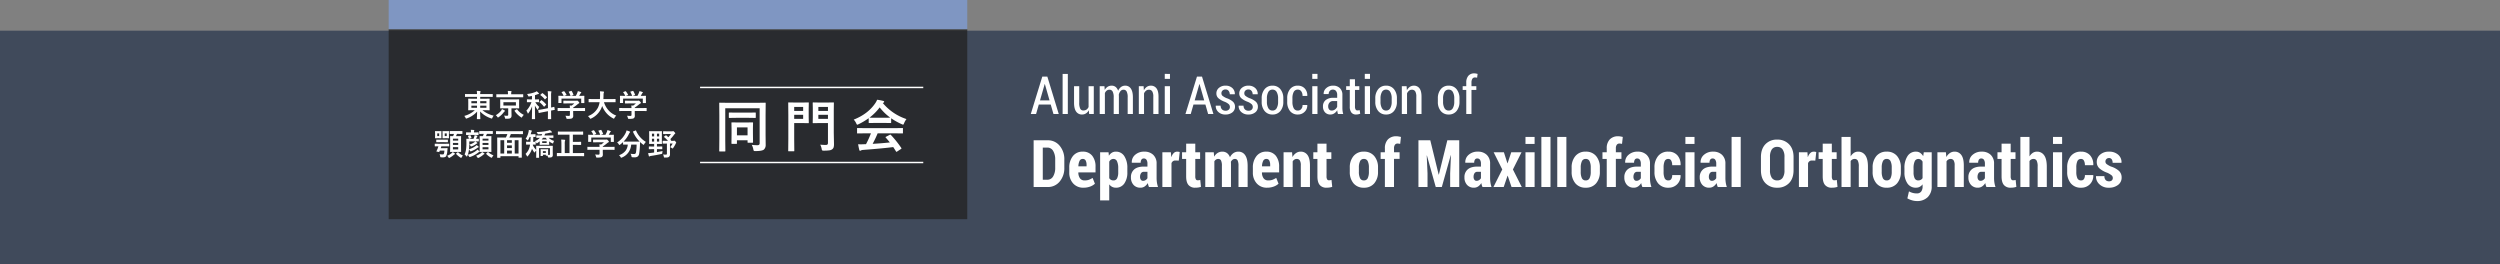
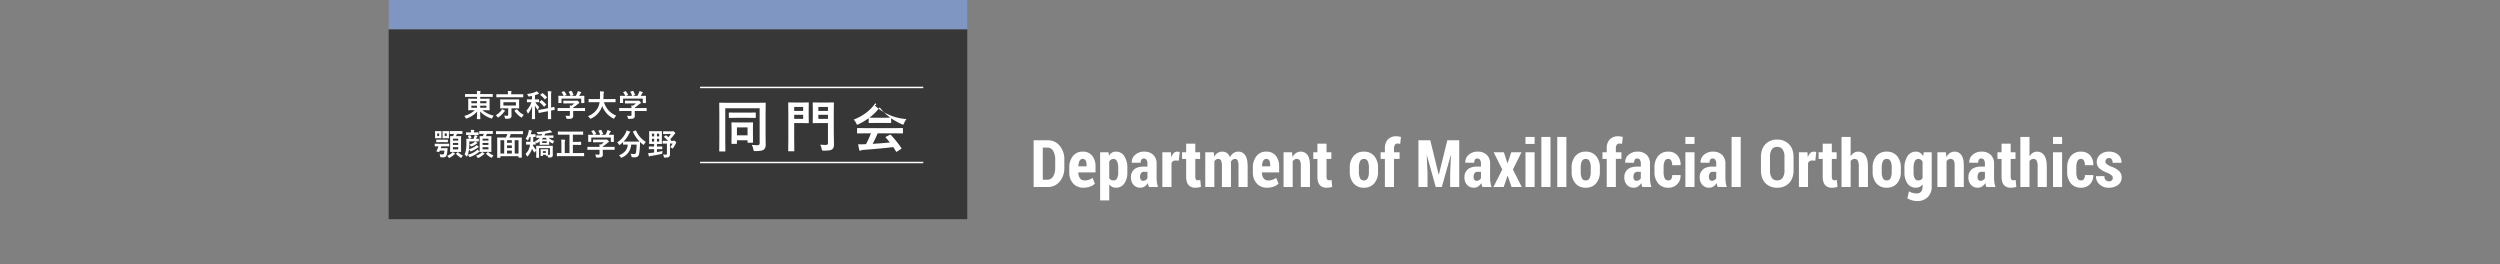
<svg xmlns="http://www.w3.org/2000/svg" width="1711" height="181" viewBox="0 0 1711 181">
  <rect x="0" y="0" width="1711" height="181" fill="#808080" stroke="none" />
  <g id="グループ_6049" data-name="グループ 6049" transform="translate(-209 -589)">
-     <rect id="長方形_7014" data-name="長方形 7014" width="1711" height="160" transform="translate(209 610)" fill="#2e3b51" opacity="0.77" style="mix-blend-mode: multiply;isolation: isolate" />
    <g id="グループ_6042" data-name="グループ 6042" transform="translate(20876 17275)">
      <g id="グループ_6025" data-name="グループ 6025" transform="translate(-20797 -17290)">
-         <path id="パス_15105" data-name="パス 15105" d="M14.115-6.469H5.959L4.1,0H.475L8.35-25.594h3.445L19.6,0H15.979ZM6.785-9.3h6.521l-3.2-11.18H10ZM25.822,0H22.254V-27.422h3.568ZM40.184-2.549A5.711,5.711,0,0,1,38.25-.387a4.9,4.9,0,0,1-2.707.756,4.69,4.69,0,0,1-4.025-1.986Q30.076-3.6,30.076-7.787V-19.02h3.551V-7.752a8.94,8.94,0,0,0,.694,4.14A2.251,2.251,0,0,0,36.4-2.391a3.781,3.781,0,0,0,2.206-.615,4.234,4.234,0,0,0,1.415-1.758V-19.02h3.568V0H40.412ZM50.889-19.02l.193,2.584a5.863,5.863,0,0,1,1.969-2.171,5.073,5.073,0,0,1,2.795-.765,4.266,4.266,0,0,1,2.689.87,5.313,5.313,0,0,1,1.705,2.646,6.463,6.463,0,0,1,1.969-2.584,4.7,4.7,0,0,1,2.918-.932,4.423,4.423,0,0,1,3.823,2q1.4,2,1.4,6.073V0H66.779V-11.32a8.374,8.374,0,0,0-.721-4.1,2.34,2.34,0,0,0-2.127-1.178,2.6,2.6,0,0,0-2.03.923,5.619,5.619,0,0,0-1.187,2.452q-.018-.141.018.448t.035.853V0H57.217V-11.32a8.234,8.234,0,0,0-.738-4.052,2.362,2.362,0,0,0-2.145-1.222,3,3,0,0,0-1.916.624,4.045,4.045,0,0,0-1.23,1.731V0H47.637V-19.02Zm26.789,0,.193,2.813a6.382,6.382,0,0,1,2-2.329,4.722,4.722,0,0,1,2.742-.835A4.583,4.583,0,0,1,86.5-17.525q1.389,1.846,1.389,5.73V0H84.322V-11.76a6.856,6.856,0,0,0-.756-3.744,2.594,2.594,0,0,0-2.285-1.09,3,3,0,0,0-1.934.677,4.9,4.9,0,0,0-1.371,1.837V0H74.408V-19.02ZM95.73,0H92.162V-19.02H95.73Zm0-24.012H92.162v-3.41H95.73Zm24.24,17.543h-8.156L109.951,0H106.33l7.875-25.594h3.445L125.455,0h-3.621Zm-7.33-2.83h6.521l-3.2-11.18h-.105Zm24.1,4.535a2.61,2.61,0,0,0-.729-1.872,9.274,9.274,0,0,0-2.751-1.679,14.124,14.124,0,0,1-4.351-2.435,4.326,4.326,0,0,1-1.415-3.349,4.816,4.816,0,0,1,1.731-3.735,6.587,6.587,0,0,1,4.544-1.538,6.49,6.49,0,0,1,4.676,1.661,5.267,5.267,0,0,1,1.67,4.14l-.035.105h-3.428a3.662,3.662,0,0,0-.765-2.329,2.541,2.541,0,0,0-2.118-.976,2.8,2.8,0,0,0-2.083.756,2.444,2.444,0,0,0-.747,1.775,2.31,2.31,0,0,0,.642,1.723,11.538,11.538,0,0,0,2.769,1.652,12.835,12.835,0,0,1,4.438,2.435,4.575,4.575,0,0,1,1.45,3.489,4.732,4.732,0,0,1-1.793,3.832A7.173,7.173,0,0,1,133.734.369a6.755,6.755,0,0,1-4.957-1.784,5.381,5.381,0,0,1-1.723-4.175l.035-.105h3.322a3.529,3.529,0,0,0,1.02,2.663,3.483,3.483,0,0,0,2.355.817,3.107,3.107,0,0,0,2.171-.712A2.37,2.37,0,0,0,136.74-4.764Zm15.662,0a2.61,2.61,0,0,0-.729-1.872,9.274,9.274,0,0,0-2.751-1.679,14.124,14.124,0,0,1-4.351-2.435,4.326,4.326,0,0,1-1.415-3.349,4.816,4.816,0,0,1,1.731-3.735,6.587,6.587,0,0,1,4.544-1.538,6.49,6.49,0,0,1,4.676,1.661,5.267,5.267,0,0,1,1.67,4.14l-.035.105h-3.428a3.662,3.662,0,0,0-.765-2.329,2.541,2.541,0,0,0-2.118-.976,2.8,2.8,0,0,0-2.083.756,2.444,2.444,0,0,0-.747,1.775,2.31,2.31,0,0,0,.642,1.723,11.538,11.538,0,0,0,2.769,1.652,12.835,12.835,0,0,1,4.438,2.435,4.575,4.575,0,0,1,1.45,3.489,4.732,4.732,0,0,1-1.793,3.832A7.173,7.173,0,0,1,149.4.369a6.755,6.755,0,0,1-4.957-1.784,5.381,5.381,0,0,1-1.723-4.175l.035-.105h3.322a3.529,3.529,0,0,0,1.02,2.663,3.483,3.483,0,0,0,2.355.817,3.107,3.107,0,0,0,2.171-.712A2.37,2.37,0,0,0,152.4-4.764Zm6.1-5.941a9.574,9.574,0,0,1,1.978-6.223,6.6,6.6,0,0,1,5.423-2.443,6.614,6.614,0,0,1,5.414,2.435,9.538,9.538,0,0,1,1.986,6.231v2.426a9.522,9.522,0,0,1-1.978,6.231A6.609,6.609,0,0,1,165.92.369a6.648,6.648,0,0,1-5.44-2.417A9.522,9.522,0,0,1,158.5-8.279Zm3.568,2.411a8.608,8.608,0,0,0,.949,4.282,3.118,3.118,0,0,0,2.9,1.674,3.1,3.1,0,0,0,2.856-1.674,8.543,8.543,0,0,0,.958-4.282v-2.432a8.514,8.514,0,0,0-.958-4.256,3.106,3.106,0,0,0-2.874-1.683,3.1,3.1,0,0,0-2.883,1.674,8.568,8.568,0,0,0-.949,4.264ZM183.3-2.338a2.894,2.894,0,0,0,2.25-1.028,3.989,3.989,0,0,0,.914-2.751h3.2l.035.105a5.863,5.863,0,0,1-1.819,4.535A6.312,6.312,0,0,1,183.3.369a6.505,6.505,0,0,1-5.44-2.408,9.638,9.638,0,0,1-1.89-6.135v-2.619a9.712,9.712,0,0,1,1.89-6.152,6.466,6.466,0,0,1,5.423-2.426,6.123,6.123,0,0,1,4.685,1.925,6.817,6.817,0,0,1,1.749,4.983l-.053.105h-3.2a5.162,5.162,0,0,0-.87-3.11,2.722,2.722,0,0,0-2.312-1.2,2.99,2.99,0,0,0-2.892,1.656,9.127,9.127,0,0,0-.853,4.194v2.626a9.1,9.1,0,0,0,.853,4.211A3.011,3.011,0,0,0,183.3-2.338ZM196.682,0h-3.568V-19.02h3.568Zm0-24.012h-3.568v-3.41h3.568ZM210.691,0q-.193-.65-.316-1.274a9.1,9.1,0,0,1-.158-1.257A6.787,6.787,0,0,1,208.23-.439a4.633,4.633,0,0,1-2.654.809,4.8,4.8,0,0,1-3.771-1.521,5.871,5.871,0,0,1-1.362-4.069A5.287,5.287,0,0,1,202.3-9.5a7.882,7.882,0,0,1,5.212-1.556h2.654V-13a4.222,4.222,0,0,0-.773-2.7,2.648,2.648,0,0,0-2.2-.97,2.639,2.639,0,0,0-2.065.873,3.152,3.152,0,0,0-.782,2.184l-3.393-.018-.053-.106a4.944,4.944,0,0,1,1.758-3.922,6.711,6.711,0,0,1,4.764-1.719,6.351,6.351,0,0,1,4.562,1.661,6.222,6.222,0,0,1,1.749,4.737v8.824a16.79,16.79,0,0,0,.132,2.136A12.3,12.3,0,0,0,214.295,0Zm-4.307-2.338a3.8,3.8,0,0,0,2.276-.742,4.377,4.377,0,0,0,1.5-1.856V-8.842h-2.707a3.171,3.171,0,0,0-2.54,1.052,3.805,3.805,0,0,0-.905,2.571,3.314,3.314,0,0,0,.615,2.086A2.091,2.091,0,0,0,206.385-2.338Zm15.961-21.41v4.729h2.971v2.549h-2.971V-5.15a3.774,3.774,0,0,0,.439,2.1,1.341,1.341,0,0,0,1.143.624,5.415,5.415,0,0,0,.782-.053q.36-.053.853-.158l.369,2.461a7.286,7.286,0,0,1-1.345.4,7.824,7.824,0,0,1-1.538.149,3.874,3.874,0,0,1-3.138-1.327,6.452,6.452,0,0,1-1.116-4.192v-11.32h-2.479V-19.02h2.479v-4.729ZM232.629,0h-3.568V-19.02h3.568Zm0-24.012h-3.568v-3.41h3.568Zm3.621,13.307a9.574,9.574,0,0,1,1.978-6.223,6.6,6.6,0,0,1,5.423-2.443,6.614,6.614,0,0,1,5.414,2.435,9.538,9.538,0,0,1,1.986,6.231v2.426a9.522,9.522,0,0,1-1.978,6.231A6.609,6.609,0,0,1,243.668.369a6.648,6.648,0,0,1-5.44-2.417,9.522,9.522,0,0,1-1.978-6.231Zm3.568,2.411a8.608,8.608,0,0,0,.949,4.282,3.118,3.118,0,0,0,2.9,1.674,3.1,3.1,0,0,0,2.856-1.674,8.543,8.543,0,0,0,.958-4.282v-2.432a8.514,8.514,0,0,0-.958-4.256,3.106,3.106,0,0,0-2.874-1.683,3.1,3.1,0,0,0-2.883,1.674,8.568,8.568,0,0,0-.949,4.264ZM257.678-19.02l.193,2.813a6.382,6.382,0,0,1,2-2.329,4.722,4.722,0,0,1,2.742-.835,4.583,4.583,0,0,1,3.885,1.846q1.389,1.846,1.389,5.73V0h-3.568V-11.76a6.856,6.856,0,0,0-.756-3.744,2.594,2.594,0,0,0-2.285-1.09,3,3,0,0,0-1.934.677,4.9,4.9,0,0,0-1.371,1.837V0h-3.568V-19.02Zm21.393,8.314a9.574,9.574,0,0,1,1.978-6.223,6.6,6.6,0,0,1,5.423-2.443,6.614,6.614,0,0,1,5.414,2.435,9.538,9.538,0,0,1,1.986,6.231v2.426a9.522,9.522,0,0,1-1.978,6.231A6.609,6.609,0,0,1,286.488.369a6.648,6.648,0,0,1-5.44-2.417,9.522,9.522,0,0,1-1.978-6.231Zm3.568,2.411a8.608,8.608,0,0,0,.949,4.282,3.118,3.118,0,0,0,2.9,1.674,3.1,3.1,0,0,0,2.856-1.674,8.543,8.543,0,0,0,.958-4.282v-2.432a8.514,8.514,0,0,0-.958-4.256,3.106,3.106,0,0,0-2.874-1.683,3.1,3.1,0,0,0-2.883,1.674,8.568,8.568,0,0,0-.949,4.264ZM298.512,0V-16.471h-2.461V-19.02h2.461v-2.443a6.863,6.863,0,0,1,1.45-4.676,5.128,5.128,0,0,1,4.069-1.652,5.889,5.889,0,0,1,1.046.1q.536.1,1.2.272L305.93-24.8a4.763,4.763,0,0,0-.668-.141,5.6,5.6,0,0,0-.791-.053,2,2,0,0,0-1.784.914,4.731,4.731,0,0,0-.606,2.619v2.443H305.4v2.549H302.08V0Z" transform="translate(835 682)" fill="#fff" />
        <path id="パス_15106" data-name="パス 15106" d="M2.417,0V-31.992h9.668a10.265,10.265,0,0,1,8.13,3.724,14.173,14.173,0,0,1,3.208,9.591v5.383a14.131,14.131,0,0,1-3.208,9.58A10.278,10.278,0,0,1,12.085,0ZM8.679-27V-4.988h3.054a4.49,4.49,0,0,0,4.032-2.276A11.313,11.313,0,0,0,17.183-13.3v-5.433a11.207,11.207,0,0,0-1.417-6A4.5,4.5,0,0,0,11.733-27ZM36.563.461a9.078,9.078,0,0,1-7.119-2.944A10.716,10.716,0,0,1,26.807-9.91v-3.34a12.271,12.271,0,0,1,2.45-7.888,8.186,8.186,0,0,1,6.779-3.076,7.878,7.878,0,0,1,6.46,2.791,11.651,11.651,0,0,1,2.285,7.6V-10H33.025v.088a6.571,6.571,0,0,0,1.066,3.867A3.672,3.672,0,0,0,37.31-4.526a8.592,8.592,0,0,0,2.856-.4A15.026,15.026,0,0,0,42.781-6.24l1.582,3.977A9.425,9.425,0,0,1,41.078-.308,12.786,12.786,0,0,1,36.563.461Zm-.527-19.687a2.318,2.318,0,0,0-2.2,1.368,8.876,8.876,0,0,0-.791,3.685h5.6v-.883a6.339,6.339,0,0,0-.615-3.079A2.12,2.12,0,0,0,36.035-19.226Zm30.52,9.163A12.856,12.856,0,0,1,64.49-2.428,6.7,6.7,0,0,1,58.711.461a5.562,5.562,0,0,1-2.582-.582,5.619,5.619,0,0,1-1.967-1.725V9.141h-6.24V-23.774H53.7l.22,2.351a6.448,6.448,0,0,1,2.032-2.065,5.063,5.063,0,0,1,2.714-.725,6.61,6.61,0,0,1,5.823,3.087,14.406,14.406,0,0,1,2.065,8.141ZM60.315-13a10.862,10.862,0,0,0-.791-4.522,2.6,2.6,0,0,0-2.483-1.705,2.965,2.965,0,0,0-1.714.5,3.5,3.5,0,0,0-1.165,1.4V-6.111a2.956,2.956,0,0,0,1.154,1.188,3.557,3.557,0,0,0,1.747.4A2.6,2.6,0,0,0,59.557-6a9.018,9.018,0,0,0,.758-4.071ZM81.365,0a10.669,10.669,0,0,1-.472-1.3,10.583,10.583,0,0,1-.319-1.428A7.432,7.432,0,0,1,78.431-.406,5.054,5.054,0,0,1,75.5.461a6.079,6.079,0,0,1-4.713-1.934,7.353,7.353,0,0,1-1.769-5.164,6.767,6.767,0,0,1,2.252-5.427Q73.521-14,77.959-14H80.31V-15.93a4.78,4.78,0,0,0-.626-2.67,2.111,2.111,0,0,0-1.879-.934,1.809,1.809,0,0,0-1.582.747,3.755,3.755,0,0,0-.527,2.175l-6.042-.022-.066-.132a6.517,6.517,0,0,1,2.3-5.273,9.09,9.09,0,0,1,6.339-2.175,8.483,8.483,0,0,1,6.031,2.164,8.019,8.019,0,0,1,2.318,6.163v9.624a20.826,20.826,0,0,0,.242,3.274A17.837,17.837,0,0,0,87.561,0ZM77.3-4.241a3.214,3.214,0,0,0,1.747-.505,3.751,3.751,0,0,0,1.263-1.3v-4.373H77.959a2.273,2.273,0,0,0-2.065.989,4.542,4.542,0,0,0-.637,2.5,3.183,3.183,0,0,0,.549,1.934A1.757,1.757,0,0,0,77.3-4.241Zm24.456-13.843L99.4-18.149a2.663,2.663,0,0,0-1.637.483,3.071,3.071,0,0,0-1,1.362V0h-6.24V-23.774H96.35l.242,3.186.11.044a6.484,6.484,0,0,1,1.593-2.692,3.34,3.34,0,0,1,2.384-.978,5.551,5.551,0,0,1,.89.077,6.045,6.045,0,0,1,.824.187Zm11.294-11.6v5.911h3.3v4.526h-3.3V-7.317a3.884,3.884,0,0,0,.417,2.076,1.3,1.3,0,0,0,1.143.626,7.185,7.185,0,0,0,.967-.055,7.072,7.072,0,0,0,.879-.187l.483,4.746a12.444,12.444,0,0,1-1.89.439,14.223,14.223,0,0,1-2.043.132A5.732,5.732,0,0,1,108.4-1.4q-1.593-1.857-1.593-5.9V-19.248H104v-4.526h2.813v-5.911Zm12.656,5.911.242,3.032a7.082,7.082,0,0,1,2.373-2.571,6.006,6.006,0,0,1,3.274-.9,5.271,5.271,0,0,1,3.142.956,5.887,5.887,0,0,1,2.043,2.911,7.447,7.447,0,0,1,2.373-2.856,5.769,5.769,0,0,1,3.384-1.011,5.382,5.382,0,0,1,4.647,2.428q1.7,2.428,1.7,7.416V0h-6.262V-14.387a8.425,8.425,0,0,0-.593-3.795,1.977,1.977,0,0,0-1.846-1.045,2.6,2.6,0,0,0-1.6.528,4.018,4.018,0,0,0-1.165,1.452q.022.418.044.825t.022.847V0h-6.218V-14.387a8.3,8.3,0,0,0-.6-3.784,2.015,2.015,0,0,0-1.879-1.056,2.771,2.771,0,0,0-1.527.429,3.773,3.773,0,0,0-1.154,1.2V0h-6.218V-23.774ZM162.224.461A9.078,9.078,0,0,1,155.1-2.483a10.716,10.716,0,0,1-2.637-7.427v-3.34a12.271,12.271,0,0,1,2.45-7.888,8.186,8.186,0,0,1,6.779-3.076,7.878,7.878,0,0,1,6.46,2.791,11.651,11.651,0,0,1,2.285,7.6V-10H158.687v.088a6.571,6.571,0,0,0,1.066,3.867,3.672,3.672,0,0,0,3.219,1.516,8.592,8.592,0,0,0,2.856-.4,15.026,15.026,0,0,0,2.615-1.318l1.582,3.977A9.425,9.425,0,0,1,166.74-.308,12.786,12.786,0,0,1,162.224.461ZM161.7-19.226a2.318,2.318,0,0,0-2.2,1.368,8.876,8.876,0,0,0-.791,3.685h5.6v-.883a6.339,6.339,0,0,0-.615-3.079A2.12,2.12,0,0,0,161.7-19.226Zm17.6-4.548.264,3.274a7.922,7.922,0,0,1,2.428-2.736,5.529,5.529,0,0,1,3.175-.978,5.506,5.506,0,0,1,4.669,2.285q1.7,2.285,1.7,7.185V0h-6.262V-14.76a6.376,6.376,0,0,0-.692-3.465,2.424,2.424,0,0,0-2.142-1,2.844,2.844,0,0,0-1.538.44,3.749,3.749,0,0,0-1.187,1.21V0h-6.24V-23.774Zm23.577-5.911v5.911h3.3v4.526h-3.3V-7.317a3.884,3.884,0,0,0,.417,2.076,1.3,1.3,0,0,0,1.143.626,7.185,7.185,0,0,0,.967-.055,7.072,7.072,0,0,0,.879-.187l.483,4.746a12.444,12.444,0,0,1-1.89.439,14.223,14.223,0,0,1-2.043.132,5.732,5.732,0,0,1-4.6-1.857q-1.593-1.857-1.593-5.9V-19.248h-2.812v-4.526h2.813v-5.911ZM218.8-13.337a11.82,11.82,0,0,1,2.538-7.833,8.745,8.745,0,0,1,7.108-3.043,8.777,8.777,0,0,1,7.119,3.043,11.786,11.786,0,0,1,2.549,7.833v2.944a11.723,11.723,0,0,1-2.549,7.844,8.8,8.8,0,0,1-7.1,3.01,8.814,8.814,0,0,1-7.13-3.01,11.756,11.756,0,0,1-2.538-7.844Zm6.218,2.935a9.924,9.924,0,0,0,.769,4.313,2.739,2.739,0,0,0,2.681,1.562A2.706,2.706,0,0,0,231.1-6.1a9.815,9.815,0,0,0,.78-4.3V-13.35a9.841,9.841,0,0,0-.78-4.28,2.719,2.719,0,0,0-2.648-1.6A2.717,2.717,0,0,0,225.8-17.62a9.855,9.855,0,0,0-.78,4.269ZM242.82,0V-19.248H239.9v-4.526h2.922v-2.637a8.577,8.577,0,0,1,2.065-6.163,7.637,7.637,0,0,1,5.8-2.164,8.882,8.882,0,0,1,1.45.12q.725.12,1.67.337l-.527,4.75q-.439-.088-.846-.154a6.05,6.05,0,0,0-.956-.066,2.072,2.072,0,0,0-1.8.863,4.192,4.192,0,0,0-.615,2.457v2.656h3.823v4.526H249.06V0Zm31.069-31.992L279.624-8.5h.132l5.8-23.489h8.152V0H287.49V-9.294l.527-12.437-.132-.022L281.777,0h-4.153l-6.042-21.577-.132.022L272-9.294V0h-6.218V-31.992ZM309.617,0a10.669,10.669,0,0,1-.472-1.3,10.583,10.583,0,0,1-.319-1.428,7.432,7.432,0,0,1-2.142,2.318,5.054,5.054,0,0,1-2.933.868,6.079,6.079,0,0,1-4.713-1.934,7.353,7.353,0,0,1-1.769-5.164,6.767,6.767,0,0,1,2.252-5.427Q301.772-14,306.211-14h2.351V-15.93a4.78,4.78,0,0,0-.626-2.67,2.111,2.111,0,0,0-1.879-.934,1.809,1.809,0,0,0-1.582.747,3.755,3.755,0,0,0-.527,2.175l-6.042-.022-.066-.132a6.517,6.517,0,0,1,2.3-5.273,9.09,9.09,0,0,1,6.339-2.175,8.483,8.483,0,0,1,6.031,2.164,8.019,8.019,0,0,1,2.318,6.163v9.624a20.826,20.826,0,0,0,.242,3.274A17.837,17.837,0,0,0,315.813,0Zm-4.065-4.241a3.214,3.214,0,0,0,1.747-.505,3.751,3.751,0,0,0,1.263-1.3v-4.373h-2.351a2.273,2.273,0,0,0-2.065.989,4.542,4.542,0,0,0-.637,2.5,3.183,3.183,0,0,0,.549,1.934A1.757,1.757,0,0,0,305.552-4.241Zm21.116-12.041h.132l2.5-7.493h7.031l-5.889,11.755L336.511,0H329.5l-2.615-7.712h-.132L324.141,0h-7.031l6.042-12.019-5.889-11.755h7.009ZM345.278,0h-6.24V-23.774h6.24Zm0-29.509h-6.24v-4.768h6.24ZM356.155,0h-6.24V-34.277h6.24Zm10.876,0h-6.24V-34.277h6.24Zm3.6-13.337a11.82,11.82,0,0,1,2.538-7.833,8.745,8.745,0,0,1,7.108-3.043,8.777,8.777,0,0,1,7.119,3.043,11.786,11.786,0,0,1,2.549,7.833v2.944A11.723,11.723,0,0,1,387.4-2.549a8.8,8.8,0,0,1-7.1,3.01,8.814,8.814,0,0,1-7.13-3.01,11.756,11.756,0,0,1-2.538-7.844Zm6.218,2.935a9.924,9.924,0,0,0,.769,4.313A2.739,2.739,0,0,0,380.3-4.526,2.706,2.706,0,0,0,382.928-6.1a9.815,9.815,0,0,0,.78-4.3V-13.35a9.841,9.841,0,0,0-.78-4.28,2.719,2.719,0,0,0-2.648-1.6,2.717,2.717,0,0,0-2.648,1.606,9.855,9.855,0,0,0-.78,4.269ZM394.651,0V-19.248h-2.922v-4.526h2.922v-2.637a8.577,8.577,0,0,1,2.065-6.163,7.637,7.637,0,0,1,5.8-2.164,8.882,8.882,0,0,1,1.45.12q.725.12,1.67.337l-.527,4.75q-.439-.088-.846-.154a6.05,6.05,0,0,0-.956-.066,2.072,2.072,0,0,0-1.8.863,4.192,4.192,0,0,0-.615,2.457v2.656h3.823v4.526h-3.823V0Zm24.39,0a10.669,10.669,0,0,1-.472-1.3,10.583,10.583,0,0,1-.319-1.428,7.432,7.432,0,0,1-2.142,2.318,5.054,5.054,0,0,1-2.933.868,6.079,6.079,0,0,1-4.713-1.934,7.353,7.353,0,0,1-1.769-5.164,6.767,6.767,0,0,1,2.252-5.427Q411.2-14,415.635-14h2.351V-15.93a4.78,4.78,0,0,0-.626-2.67,2.111,2.111,0,0,0-1.879-.934,1.809,1.809,0,0,0-1.582.747,3.755,3.755,0,0,0-.527,2.175l-6.042-.022-.066-.132a6.517,6.517,0,0,1,2.3-5.273,9.09,9.09,0,0,1,6.339-2.175,8.483,8.483,0,0,1,6.031,2.164,8.019,8.019,0,0,1,2.318,6.163v9.624a20.826,20.826,0,0,0,.242,3.274A17.837,17.837,0,0,0,425.237,0Zm-4.065-4.241a3.214,3.214,0,0,0,1.747-.505,3.751,3.751,0,0,0,1.263-1.3v-4.373h-2.351a2.273,2.273,0,0,0-2.065.989,4.542,4.542,0,0,0-.637,2.5,3.183,3.183,0,0,0,.549,1.934A1.757,1.757,0,0,0,414.976-4.241Zm21.907-.286a2.18,2.18,0,0,0,1.923-.945,4.8,4.8,0,0,0,.648-2.725h5.669l.066.132a8.145,8.145,0,0,1-2.3,6.13,8.082,8.082,0,0,1-6.01,2.4,8.645,8.645,0,0,1-7.086-3.01,11.858,11.858,0,0,1-2.472-7.778v-3.054a11.993,11.993,0,0,1,2.461-7.789,8.546,8.546,0,0,1,7.053-3.043,7.919,7.919,0,0,1,6.141,2.483,9.311,9.311,0,0,1,2.208,6.7l-.044.11h-5.691a6.492,6.492,0,0,0-.648-3.125,2.108,2.108,0,0,0-1.967-1.182,2.57,2.57,0,0,0-2.571,1.584,10.635,10.635,0,0,0-.7,4.247v3.059a10.509,10.509,0,0,0,.7,4.269A2.612,2.612,0,0,0,436.882-4.526ZM454.724,0h-6.24V-23.774h6.24Zm0-29.509h-6.24v-4.768h6.24ZM470.654,0a10.669,10.669,0,0,1-.472-1.3,10.583,10.583,0,0,1-.319-1.428,7.432,7.432,0,0,1-2.142,2.318,5.054,5.054,0,0,1-2.933.868,6.079,6.079,0,0,1-4.713-1.934,7.353,7.353,0,0,1-1.769-5.164,6.767,6.767,0,0,1,2.252-5.427Q462.81-14,467.249-14H469.6V-15.93a4.78,4.78,0,0,0-.626-2.67,2.111,2.111,0,0,0-1.879-.934,1.809,1.809,0,0,0-1.582.747,3.755,3.755,0,0,0-.527,2.175l-6.042-.022-.066-.132a6.517,6.517,0,0,1,2.3-5.273,9.09,9.09,0,0,1,6.339-2.175,8.483,8.483,0,0,1,6.031,2.164,8.019,8.019,0,0,1,2.318,6.163v9.624a20.826,20.826,0,0,0,.242,3.274A17.837,17.837,0,0,0,476.851,0Zm-4.065-4.241a3.214,3.214,0,0,0,1.747-.505,3.751,3.751,0,0,0,1.263-1.3v-4.373h-2.351a2.273,2.273,0,0,0-2.065.989,4.542,4.542,0,0,0-.637,2.5,3.183,3.183,0,0,0,.549,1.934A1.757,1.757,0,0,0,466.589-4.241ZM486.343,0H480.1V-34.277h6.24ZM522.51-11.492q0,5.625-3.054,8.789a10.779,10.779,0,0,1-8.13,3.164A10.707,10.707,0,0,1,503.218-2.7q-3.032-3.164-3.032-8.789v-8.965q0-5.6,3.032-8.8a10.621,10.621,0,0,1,8.086-3.2,10.764,10.764,0,0,1,8.13,3.2q3.076,3.2,3.076,8.8Zm-6.218-9.033a8.783,8.783,0,0,0-1.274-5.189,4.305,4.305,0,0,0-3.713-1.752,4.222,4.222,0,0,0-3.691,1.741,9.017,9.017,0,0,0-1.23,5.2v9.035a8.94,8.94,0,0,0,1.252,5.222,4.257,4.257,0,0,0,3.691,1.741,4.292,4.292,0,0,0,3.691-1.741,8.82,8.82,0,0,0,1.274-5.222Zm21.116,2.441-2.351-.066a2.663,2.663,0,0,0-1.637.483,3.071,3.071,0,0,0-1,1.362V0h-6.24V-23.774H532l.242,3.186.11.044a6.484,6.484,0,0,1,1.593-2.692,3.34,3.34,0,0,1,2.384-.978,5.551,5.551,0,0,1,.89.077,6.045,6.045,0,0,1,.824.187Zm11.294-11.6v5.911H552v4.526h-3.3V-7.317a3.884,3.884,0,0,0,.417,2.076,1.3,1.3,0,0,0,1.143.626,7.185,7.185,0,0,0,.967-.055,7.072,7.072,0,0,0,.879-.187L552.59-.11A12.444,12.444,0,0,1,550.7.33a14.223,14.223,0,0,1-2.043.132,5.732,5.732,0,0,1-4.6-1.857q-1.593-1.857-1.593-5.9V-19.248h-2.812v-4.526h2.813v-5.911Zm12.876,8.745a7.254,7.254,0,0,1,2.219-2.417,5.072,5.072,0,0,1,2.856-.857,5.775,5.775,0,0,1,4.966,2.516q1.8,2.516,1.8,7.767V0h-6.262V-13.991a8.537,8.537,0,0,0-.692-4.091,2.348,2.348,0,0,0-2.164-1.144,3.115,3.115,0,0,0-1.56.385,3.582,3.582,0,0,0-1.165,1.067V0h-6.24V-34.277h6.24Zm15.051,7.6a11.82,11.82,0,0,1,2.538-7.833,8.745,8.745,0,0,1,7.108-3.043,8.777,8.777,0,0,1,7.119,3.043,11.786,11.786,0,0,1,2.549,7.833v2.944a11.723,11.723,0,0,1-2.549,7.844,8.8,8.8,0,0,1-7.1,3.01,8.814,8.814,0,0,1-7.13-3.01,11.756,11.756,0,0,1-2.538-7.844Zm6.218,2.935a9.924,9.924,0,0,0,.769,4.313A2.739,2.739,0,0,0,586.3-4.526,2.706,2.706,0,0,0,588.922-6.1a9.815,9.815,0,0,0,.78-4.3V-13.35a9.841,9.841,0,0,0-.78-4.28,2.719,2.719,0,0,0-2.648-1.6,2.717,2.717,0,0,0-2.648,1.606,9.855,9.855,0,0,0-.78,4.269ZM598.4-12.986a14.359,14.359,0,0,1,2.076-8.13,6.65,6.65,0,0,1,5.856-3.1,4.93,4.93,0,0,1,2.791.8,7.067,7.067,0,0,1,2.109,2.3l.4-2.659h5.427V-.461a9.915,9.915,0,0,1-2.714,7.372A10.1,10.1,0,0,1,606.907,9.6a11.972,11.972,0,0,1-3.274-.494,15.038,15.038,0,0,1-3.23-1.329l1.1-4.812a11.175,11.175,0,0,0,2.549,1.055,10.717,10.717,0,0,0,2.813.352,3.563,3.563,0,0,0,2.966-1.241,5.7,5.7,0,0,0,.989-3.615V-1.846a6.055,6.055,0,0,1-2,1.725,5.4,5.4,0,0,1-2.527.582,6.741,6.741,0,0,1-5.823-2.889,12.856,12.856,0,0,1-2.065-7.635Zm6.24,2.936a9.06,9.06,0,0,0,.747,4.06,2.593,2.593,0,0,0,2.5,1.463,3.539,3.539,0,0,0,1.7-.4,3.252,3.252,0,0,0,1.219-1.166V-17.356a3.839,3.839,0,0,0-1.2-1.364,2.923,2.923,0,0,0-1.681-.484,2.608,2.608,0,0,0-2.527,1.705,11.136,11.136,0,0,0-.769,4.522Zm22.148-13.725.264,3.274a7.922,7.922,0,0,1,2.428-2.736,5.529,5.529,0,0,1,3.175-.978,5.506,5.506,0,0,1,4.669,2.285q1.7,2.285,1.7,7.185V0h-6.262V-14.76a6.376,6.376,0,0,0-.692-3.465,2.424,2.424,0,0,0-2.142-1,2.844,2.844,0,0,0-1.538.44,3.749,3.749,0,0,0-1.187,1.21V0h-6.24V-23.774ZM654.521,0a10.669,10.669,0,0,1-.472-1.3,10.583,10.583,0,0,1-.319-1.428,7.432,7.432,0,0,1-2.142,2.318,5.054,5.054,0,0,1-2.933.868,6.079,6.079,0,0,1-4.713-1.934,7.353,7.353,0,0,1-1.769-5.164,6.767,6.767,0,0,1,2.252-5.427Q646.677-14,651.116-14h2.351V-15.93a4.78,4.78,0,0,0-.626-2.67,2.111,2.111,0,0,0-1.879-.934,1.809,1.809,0,0,0-1.582.747,3.755,3.755,0,0,0-.527,2.175l-6.042-.022-.066-.132a6.517,6.517,0,0,1,2.3-5.273,9.09,9.09,0,0,1,6.339-2.175,8.483,8.483,0,0,1,6.031,2.164,8.019,8.019,0,0,1,2.318,6.163v9.624a20.826,20.826,0,0,0,.242,3.274A17.837,17.837,0,0,0,660.718,0Zm-4.065-4.241a3.214,3.214,0,0,0,1.747-.505,3.751,3.751,0,0,0,1.263-1.3v-4.373h-2.351a2.273,2.273,0,0,0-2.065.989,4.542,4.542,0,0,0-.637,2.5,3.183,3.183,0,0,0,.549,1.934A1.757,1.757,0,0,0,650.457-4.241Zm20.654-25.444v5.911h3.3v4.526h-3.3V-7.317a3.884,3.884,0,0,0,.417,2.076,1.3,1.3,0,0,0,1.143.626,7.185,7.185,0,0,0,.967-.055,7.072,7.072,0,0,0,.879-.187L675-.11a12.444,12.444,0,0,1-1.89.439,14.223,14.223,0,0,1-2.043.132,5.732,5.732,0,0,1-4.6-1.857q-1.593-1.857-1.593-5.9V-19.248h-2.812v-4.526h2.813v-5.911Zm12.876,8.745a7.254,7.254,0,0,1,2.219-2.417,5.072,5.072,0,0,1,2.856-.857,5.775,5.775,0,0,1,4.966,2.516q1.8,2.516,1.8,7.767V0h-6.262V-13.991a8.537,8.537,0,0,0-.692-4.091,2.348,2.348,0,0,0-2.164-1.144,3.115,3.115,0,0,0-1.56.385,3.582,3.582,0,0,0-1.165,1.067V0h-6.24V-34.277h6.24ZM706.311,0h-6.24V-23.774h6.24Zm0-29.509h-6.24v-4.768h6.24Zm13.03,24.983a2.18,2.18,0,0,0,1.923-.945,4.8,4.8,0,0,0,.648-2.725h5.669l.066.132a8.145,8.145,0,0,1-2.3,6.13,8.082,8.082,0,0,1-6.01,2.4,8.645,8.645,0,0,1-7.086-3.01,11.858,11.858,0,0,1-2.472-7.778v-3.054a11.993,11.993,0,0,1,2.461-7.789,8.546,8.546,0,0,1,7.053-3.043,7.919,7.919,0,0,1,6.141,2.483,9.311,9.311,0,0,1,2.208,6.7l-.044.11h-5.691a6.492,6.492,0,0,0-.648-3.125,2.108,2.108,0,0,0-1.967-1.182,2.57,2.57,0,0,0-2.571,1.584,10.635,10.635,0,0,0-.7,4.247v3.059a10.509,10.509,0,0,0,.7,4.269A2.612,2.612,0,0,0,719.341-4.526Zm21.665-1.692a2.308,2.308,0,0,0-.791-1.747,13.316,13.316,0,0,0-3.032-1.813,15.988,15.988,0,0,1-5.372-3.032A5.771,5.771,0,0,1,730.02-17.2a6.417,6.417,0,0,1,2.3-4.955,8.77,8.77,0,0,1,6.075-2.054A9.091,9.091,0,0,1,744.7-22.1a6.653,6.653,0,0,1,2.263,5.383l-.066.132h-6.021a4.07,4.07,0,0,0-.615-2.373,2.149,2.149,0,0,0-1.89-.879,2.371,2.371,0,0,0-1.714.681,2.21,2.21,0,0,0-.7,1.648,2.207,2.207,0,0,0,.7,1.7,14.163,14.163,0,0,0,3.054,1.769,14.807,14.807,0,0,1,5.537,3.021,6.093,6.093,0,0,1,1.8,4.581,6.078,6.078,0,0,1-2.417,4.966,9.861,9.861,0,0,1-6.35,1.934,8.788,8.788,0,0,1-6.5-2.4,7.072,7.072,0,0,1-2.285-5.405l.044-.132h5.713a3.878,3.878,0,0,0,.879,2.725,3.118,3.118,0,0,0,2.307.835,2.7,2.7,0,0,0,1.912-.615A2.2,2.2,0,0,0,741.006-6.218Z" transform="translate(835 732)" fill="#fff" />
      </g>
      <rect id="長方形_7015" data-name="長方形 7015" width="396" height="130" transform="translate(-20401 -16666)" fill="#222" opacity="0.77" />
      <path id="パス_15089" data-name="パス 15089" d="M13.941-12.342l-2.589.051a.323.323,0,0,1-.2-.041.38.38,0,0,1-.031-.194v-1.549q0-.163.041-.194a.38.38,0,0,1,.194-.031l2.589.041h3.027L19.6-14.3q.163,0,.194.041a.351.351,0,0,1,.031.183v1.549a.323.323,0,0,1-.041.2.351.351,0,0,1-.183.031l-2.629-.051h-.876q-.214.591-.673,1.549H16.3l2.405-.041q.163,0,.194.041a.38.38,0,0,1,.031.194l-.041,2.436v5.524l.041,2.415a.387.387,0,0,1-.036.214q-.036.041-.189.041L16.3-.011H14.022L11.628.029q-.173,0-.2-.051a.411.411,0,0,1-.031-.2l.041-2.415V-8.1l-.041-2.5q0-.173.041-.2a.38.38,0,0,1,.194-.031l1.814.041a14.386,14.386,0,0,0,.622-1.549Zm3.006,10.6V-3.262h-3.6v1.518Zm-3.6-3.067h3.6V-6.177h-3.6Zm0-4.27v1.335h3.6V-9.081ZM7.724-2.559,9.457-2.6q.234,0,.234.183v.071q-.061.387-.173,1.569A10.1,10.1,0,0,1,8.764,2.75q-.5.978-2.232.978-.754,0-1.253-.041-.428-.031-.53-.163a1.719,1.719,0,0,1-.163-.571,4.961,4.961,0,0,0-.367-1.4,14.239,14.239,0,0,0,2.059.163A.843.843,0,0,0,7.133,1.3,8.557,8.557,0,0,0,7.51-.929H4.382l-.336.795Q3.954.06,3.821.06A1.126,1.126,0,0,1,3.607.029L2.293-.236Q2.017-.3,2.017-.409a.328.328,0,0,1,.051-.143A18.025,18.025,0,0,0,3.4-3.843L1.131-3.8Q.9-3.8.9-4.006V-5.392q0-.163.041-.194a.38.38,0,0,1,.194-.031l2.558.041h4.28l2.568-.041a.372.372,0,0,1,.224.041.351.351,0,0,1,.031.183v1.386q0,.143-.051.173a.411.411,0,0,1-.2.031L7.969-3.843H5.421a12.349,12.349,0,0,1-.438,1.284ZM9.08-14.218l1.325-.041q.173,0,.2.051a.38.38,0,0,1,.031.194L10.6-12.546v1.518l.041,1.457q0,.173-.041.2a.38.38,0,0,1-.194.031L9.08-9.377H7.867L6.43-9.336q-.173,0-.2-.041A.38.38,0,0,1,6.2-9.57l.041-1.457v-1.518L6.2-14.014a.347.347,0,0,1,.041-.214.38.38,0,0,1,.194-.031l1.335.041Zm.02,3.363v-1.834H7.724v1.834ZM2.649-14.218H3.9l1.355-.041q.153,0,.183.051a.38.38,0,0,1,.031.194l-.051,1.468v1.518L5.472-9.57q0,.234-.214.234L3.9-9.377H2.649l-1.355.041q-.214,0-.214-.234l.051-1.457v-1.518L1.08-14.014a.347.347,0,0,1,.041-.214.292.292,0,0,1,.173-.031Zm1.274,3.363v-1.834H2.609v1.834ZM7.409-6.686H4.4L2.15-6.646a.322.322,0,0,1-.2-.041.351.351,0,0,1-.031-.183V-8.195q0-.163.051-.194a.318.318,0,0,1,.183-.031L4.4-8.378H7.409l2.252-.041a.322.322,0,0,1,.2.041.351.351,0,0,1,.031.183V-6.87q0,.163-.051.194a.318.318,0,0,1-.183.031ZM13.187.08a10.415,10.415,0,0,1,1.366.938.463.463,0,0,1,.224.336q0,.173-.255.265a2.246,2.246,0,0,0-.54.377A16.1,16.1,0,0,1,11.21,3.943a1.878,1.878,0,0,1-.52.2q-.163,0-.469-.479A4.916,4.916,0,0,0,9.4,2.649,11.072,11.072,0,0,0,12.565.763,5.292,5.292,0,0,0,13.187.08Zm3.72.163A11.221,11.221,0,0,0,20.2,2.5a4.814,4.814,0,0,0-.836,1.111q-.255.5-.408.5a2.072,2.072,0,0,1-.5-.255,15.6,15.6,0,0,1-2.925-2.436.327.327,0,0,1-.092-.173q0-.082.214-.245l.856-.734a.441.441,0,0,1,.224-.1A.4.4,0,0,1,16.907.243ZM34.17-12.363l-2.609.041a.322.322,0,0,1-.2-.041.351.351,0,0,1-.031-.183v-1.529q0-.163.041-.194a.38.38,0,0,1,.194-.031l2.609.041h3.648l2.629-.041q.2,0,.2.224v1.529q0,.224-.2.224l-2.629-.041H36.585a15.811,15.811,0,0,1-.662,1.569h1.121l2.405-.041q.163,0,.194.041a.351.351,0,0,1,.031.183l-.041,2.425v5.544l.041,2.395a.387.387,0,0,1-.036.214q-.036.041-.189.041L37.044-.032H34.272L31.877.009q-.183,0-.224-.051a.411.411,0,0,1-.031-.2l.041-2.395V-8.1l-.041-2.507q0-.163.041-.194a.482.482,0,0,1,.214-.031l1.977.041a9.989,9.989,0,0,0,.581-1.569Zm3.485,10.6V-3.242H33.62v1.478ZM33.62-4.811h4.036V-6.177H33.62Zm4.036-4.25H33.62v1.315h4.036ZM29.533-4.7a12.332,12.332,0,0,1,1.253.958.6.6,0,0,1,.2.377q0,.194-.255.255a1.252,1.252,0,0,0-.561.306A18.482,18.482,0,0,1,25.966-.5a2.8,2.8,0,0,1-.53.143q-.183,0-.418-.4a3.342,3.342,0,0,0-.7-.9l-.1.724a13.491,13.491,0,0,1-.693,2.843A15.989,15.989,0,0,0,29.258-.8a5.028,5.028,0,0,0,.856-.836q.846.7,1.213,1.08a.56.56,0,0,1,.163.3q0,.2-.3.316a5.8,5.8,0,0,0-.724.52,17.863,17.863,0,0,1-5.177,2.8,2.065,2.065,0,0,1-.52.122q-.173,0-.4-.4a5.394,5.394,0,0,0-.856-1.172q-.1.285-.357.876-.153.377-.306.377-.122,0-.336-.255a5.681,5.681,0,0,0-1.192-1.2A12.475,12.475,0,0,0,22.379-2.3a34.265,34.265,0,0,0,.183-4.025l-.041-2.446q0-.163.041-.194A.38.38,0,0,1,22.756-9l2.395.041h2.232a13.357,13.357,0,0,0,.581-1.539,5.813,5.813,0,0,0,.194-.968,15.84,15.84,0,0,1,1.641.357q.336.092.336.255a.33.33,0,0,1-.143.265,1.71,1.71,0,0,0-.3.438q-.234.6-.52,1.192L30.827-9q.163,0,.194.041a.351.351,0,0,1,.031.183v1.335a.372.372,0,0,1-.041.224.351.351,0,0,1-.183.031l-2.191-.041q.713.459,1.223.836.234.173.234.336,0,.194-.275.265a1.7,1.7,0,0,0-.479.275,10.994,10.994,0,0,1-3.067,1.651,2.183,2.183,0,0,1-.5.143q-.153,0-.418-.438a3.929,3.929,0,0,0-.744-.876,10.44,10.44,0,0,0,3.434-1.631,6.482,6.482,0,0,0,.571-.561H24.54v1.274a38.935,38.935,0,0,1-.2,4.127A14.754,14.754,0,0,0,28.759-4,3.7,3.7,0,0,0,29.533-4.7Zm-1.274-6.93H24.937l-2.375.041a.322.322,0,0,1-.2-.041.351.351,0,0,1-.031-.183v-1.366q0-.163.051-.194a.318.318,0,0,1,.183-.031l2.375.041h.734v-.061a8.838,8.838,0,0,0-.122-1.712q.9.02,2.1.122.336.031.336.214a1.489,1.489,0,0,1-.122.367,2.989,2.989,0,0,0-.1,1.009v.061h.5l2.375-.041a.372.372,0,0,1,.224.041.351.351,0,0,1,.031.183v1.366q0,.163-.051.194a.411.411,0,0,1-.2.031ZM33.294.06a8.258,8.258,0,0,1,1.406.9q.234.153.234.326,0,.143-.255.255a3.869,3.869,0,0,0-.54.377,13.579,13.579,0,0,1-3.149,2.069,3.356,3.356,0,0,1-.5.183q-.163,0-.459-.5a4.123,4.123,0,0,0-.876-1.05A11.585,11.585,0,0,0,32.58.784,4.236,4.236,0,0,0,33.294.06ZM41.12,2.353a4.121,4.121,0,0,0-.856,1.172Q39.989,4,39.826,4a2.749,2.749,0,0,1-.5-.194,12.345,12.345,0,0,1-3.2-2.395.291.291,0,0,1-.092-.153q0-.061.194-.245L37.105.2A.429.429,0,0,1,37.34.06a.334.334,0,0,1,.2.122A11.639,11.639,0,0,0,41.12,2.353ZM24.957-11.466a.864.864,0,0,1,.2-.041q.1,0,.194.173a9.243,9.243,0,0,1,.662,1.58.716.716,0,0,1,.02.122q0,.132-.285.214l-1.121.336a.979.979,0,0,1-.255.061q-.112,0-.194-.245a7.365,7.365,0,0,0-.54-1.549.313.313,0,0,1-.041-.122q0-.092.3-.194Zm20.718-.744-2.629.041q-.234,0-.234-.2v-1.641q0-.163.041-.194a.38.38,0,0,1,.194-.031l2.629.041H58.384l2.629-.041a.372.372,0,0,1,.224.041.351.351,0,0,1,.031.183v1.641q0,.143-.051.173a.411.411,0,0,1-.2.031l-2.629-.041H52.952a17.085,17.085,0,0,1-1.029,2.375h5.483l2.833-.041q.173,0,.2.041a.38.38,0,0,1,.031.194l-.041,3.934v3.781l.041,5.636q0,.163-.041.194a.38.38,0,0,1-.194.031H58.476q-.173,0-.2-.041a.351.351,0,0,1-.031-.183V2.934h-12.4V3.77a.322.322,0,0,1-.041.2A.38.38,0,0,1,45.6,4H43.852q-.163,0-.194-.051a.318.318,0,0,1-.031-.183l.041-5.676V-5.249l-.041-4.392q0-.173.041-.2a.38.38,0,0,1,.194-.031l2.833.041h2.874a15.288,15.288,0,0,0,1.019-2.375ZM58.241-8.021H55.622v9.1h2.619Zm-12.4,0v9.1h2.589v-9.1Zm4.525,9.1h3.292V-.908H50.364Zm0-3.74h3.292V-4.475H50.364Zm0-3.567h3.292V-8.021H50.364ZM63.082-8.979a12.7,12.7,0,0,0,2.048-4.943,4.148,4.148,0,0,0,.112-.968,1.314,1.314,0,0,0-.01-.163,16.052,16.052,0,0,1,1.773.357q.377.122.377.3a.567.567,0,0,1-.143.336,2.681,2.681,0,0,0-.316.724q-.173.611-.377,1.233H67.8l1.875-.041q.214,0,.214.234v1.457q0,.224-.214.224l-.408-.01q-.418-.02-.907-.031-.031,1.845-.122,3.343l1.549-.041h.143a5.4,5.4,0,0,0-.418-.479,9.11,9.11,0,0,0,3.332-2.222q-.938.02-1.682.041l-.5.01q-.183,0-.224-.051a.411.411,0,0,1-.031-.2v-1.213q0-.163.051-.194a.411.411,0,0,1,.2-.031l2.772.041h.54q.051-.092.438-.978-.846.082-2.405.163-.163.01-.255.01a.453.453,0,0,1-.316-.082,1.481,1.481,0,0,1-.153-.326,4.29,4.29,0,0,0-.673-1.141,35.58,35.58,0,0,0,7.552-.876,11.448,11.448,0,0,0,1.529-.459,9.658,9.658,0,0,1,1.243,1.08q.234.234.234.357,0,.214-.377.245a6.528,6.528,0,0,0-.917.112q-1.926.428-3.4.642-.163.459-.54,1.253H79.1l2.782-.041q.163,0,.194.041a.351.351,0,0,1,.031.183v1.213a.372.372,0,0,1-.041.224.351.351,0,0,1-.183.031L79.1-9.672h-.265a9.191,9.191,0,0,0,3.8,2.13,3.888,3.888,0,0,0-.611,1.335q-.112.438-.285.438a1.475,1.475,0,0,1-.51-.194,10.047,10.047,0,0,1-2.038-1.264v.978l.041,1.141q0,.173-.051.2a.411.411,0,0,1-.2.031l-1.957-.041h-2.11l-1.967.041a.347.347,0,0,1-.214-.041.38.38,0,0,1-.031-.194l.041-1.121V-7.267q-.673.55-1.559,1.141a1.381,1.381,0,0,1-.479.255q-.112,0-.3-.336-.418-.673-.438-.7a.506.506,0,0,1,.02.183v1.5q0,.173-.041.2a.351.351,0,0,1-.183.031l-1.712-.041A1.393,1.393,0,0,0,68-4.73a11.426,11.426,0,0,0,2.344,3.363v-.561l-.041-2.059q0-.173.041-.2a.351.351,0,0,1,.183-.031l2.772.041h5.36l2.8-.041a.322.322,0,0,1,.2.041.38.38,0,0,1,.031.194L81.65-1.734V-.368L81.7,2a1.728,1.728,0,0,1-.5,1.4,1.756,1.756,0,0,1-.764.346,8.438,8.438,0,0,1-1.345.092,1.629,1.629,0,0,1-.611-.061.785.785,0,0,1-.122-.357,4.985,4.985,0,0,0-.275-.876h-.917q-.183,0-.214-.041a.277.277,0,0,1-.041-.183V1.935h-2v.622a.332.332,0,0,1-.036.2.332.332,0,0,1-.2.036h-1.1q-.173,0-.2-.041a.38.38,0,0,1-.031-.194L73.385.386V-.47l-.041-1.162a.332.332,0,0,1,.036-.2.306.306,0,0,1,.189-.036l1.488.051h1.753l1.478-.051a.322.322,0,0,1,.2.041.38.38,0,0,1,.031.194l-.041.938V.243q0,1.59.02,1.834h.713q.52,0,.52-.561V-2.59h-7.47V1.477L72.3,3.77q0,.163-.051.2a.411.411,0,0,1-.2.031H70.532q-.163,0-.194-.041a.38.38,0,0,1-.031-.194l.041-2.293V-.99a4.742,4.742,0,0,0-.795.978q-.255.418-.4.418-.092,0-.357-.357a16.428,16.428,0,0,1-1.335-2.283,13.31,13.31,0,0,1-2.813,5.045q-.285.316-.418.316t-.357-.438a4.319,4.319,0,0,0-.856-1.315,11.155,11.155,0,0,0,2.038-2.721,11.289,11.289,0,0,0,.989-3.088l.1-.6h-.54L63.6-4.995q-.2,0-.2-.234v-1.5a.347.347,0,0,1,.041-.214.266.266,0,0,1,.163-.031l2.008.041h.754q.082-.968.122-3.343h-.622a15.655,15.655,0,0,1-.948,1.946q-.265.418-.367.418t-.316-.234A4.088,4.088,0,0,0,63.082-8.979Zm14.4,2.853V-7.308H74.435v1.182Zm-3.4-2.415h3.648a13.419,13.419,0,0,1-.917-1.131H75A11.173,11.173,0,0,1,74.078-8.541Zm2.833,8.01h-2V.7h2Zm11.23-11.292-2.752.041a.322.322,0,0,1-.2-.041.351.351,0,0,1-.031-.183v-1.712q0-.163.051-.2a.318.318,0,0,1,.183-.031l2.752.041H99.474l2.762-.041q.163,0,.194.041a.38.38,0,0,1,.031.194v1.712q0,.163-.041.194a.351.351,0,0,1-.183.031l-2.762-.041H95.428V-6.89h2.9l2.548-.041q.2,0,.2.224V-5q0,.224-.2.224l-2.548-.041h-2.9V.763h4.881l2.609-.041q.214,0,.214.234V2.679q0,.234-.214.234l-2.609-.041H87.265l-2.589.041q-.2,0-.2-.234V.957q0-.234.2-.234l2.589.041h.316V-5.28a23.553,23.553,0,0,0-.163-3.18q1.457.041,2.395.153.357.031.357.245a1.053,1.053,0,0,1-.153.459,9.662,9.662,0,0,0-.143,2.283V.763h3.241V-11.823ZM108.2-1.469l-2.609.041q-.163,0-.194-.041a.351.351,0,0,1-.031-.183v-1.61q0-.173.041-.2a.351.351,0,0,1,.183-.031l2.609.041h5.493q-.041-1.172-.122-1.773l1.213.122a13.531,13.531,0,0,0,1.9-1.5h-4.5l-2.7.041q-.224,0-.224-.2V-8.235q0-.163.041-.194a.351.351,0,0,1,.183-.031l2.7.041h5.656a1.719,1.719,0,0,0,.5-.041,1.152,1.152,0,0,1,.265-.082q.2,0,.907.662.581.611.581.9a.338.338,0,0,1-.255.336,5.592,5.592,0,0,0-1,.693,25.384,25.384,0,0,1-2.925,2.16v.336h5.218l2.609-.041a.323.323,0,0,1,.2.041.38.38,0,0,1,.031.194v1.61a.306.306,0,0,1-.036.189.332.332,0,0,1-.2.036l-2.609-.041H115.9V-.113l.041,1.814a1.961,1.961,0,0,1-.662,1.712,2.911,2.911,0,0,1-1.152.367,16.6,16.6,0,0,1-2.048.092,1.217,1.217,0,0,1-.6-.082,1.35,1.35,0,0,1-.214-.52,6.039,6.039,0,0,0-.622-1.529q1.243.122,2.232.122a.968.968,0,0,0,.652-.163.778.778,0,0,0,.163-.561V-1.469Zm.051-12.892,1.253-.459a.619.619,0,0,1,.224-.061q.112,0,.234.163a14.533,14.533,0,0,1,1.4,2.171.573.573,0,0,1,.061.173q0,.071-.255.163l-1.376.5h4.341a14.1,14.1,0,0,0-1.192-2.609.347.347,0,0,1-.061-.153q0-.071.255-.163l1.376-.418a.75.75,0,0,1,.194-.041q.122,0,.224.163a13.769,13.769,0,0,1,1.152,2.425.594.594,0,0,1,.031.143q0,.082-.265.173l-1.355.479h3.22a18.936,18.936,0,0,0,1.019-2.11,6.961,6.961,0,0,0,.316-1.1,10.228,10.228,0,0,1,2.059.622q.3.132.3.316a.4.4,0,0,1-.2.316,1.213,1.213,0,0,0-.4.479q-.438.815-.856,1.478h.54l2.752-.041a.372.372,0,0,1,.224.041.351.351,0,0,1,.031.183l-.041,1.131v.958l.041,2.334q0,.183-.051.224a.411.411,0,0,1-.2.031h-1.641q-.173,0-.2-.051a.411.411,0,0,1-.031-.2V-9.856h-13.36V-7.1q0,.173-.041.2a.351.351,0,0,1-.183.031h-1.651a.372.372,0,0,1-.224-.041.38.38,0,0,1-.031-.194l.041-2.354v-.775l-.041-1.294q0-.163.051-.194a.411.411,0,0,1,.2-.031l2.752.041h.561a10.75,10.75,0,0,0-1.335-2.334.371.371,0,0,1-.071-.163Q108.024-14.289,108.249-14.36Zm37.177,7.511a6.266,6.266,0,0,0-1.2,1.559q-.275.459-.4.459a1.115,1.115,0,0,1-.438-.275A17.6,17.6,0,0,1,141.4-6.788q0,.082-.061,2.069a45.506,45.506,0,0,1-.52,5.839,3.093,3.093,0,0,1-.989,1.987,3.378,3.378,0,0,1-2.12.581q-.917,0-1.427-.041t-.591-.143a2,2,0,0,1-.173-.591,4.411,4.411,0,0,0-.652-1.671,16.956,16.956,0,0,0,2.385.194,1.318,1.318,0,0,0,1-.326,1.924,1.924,0,0,0,.4-.968,36.022,36.022,0,0,0,.4-5.177h-3.72a10.112,10.112,0,0,1-6.339,8.856,1.558,1.558,0,0,1-.51.163q-.143,0-.438-.5a3.635,3.635,0,0,0-1.06-1.253,9.476,9.476,0,0,0,4.484-3.017,8.322,8.322,0,0,0,1.549-4.25h-.255l-2.752.041a.322.322,0,0,1-.2-.041.351.351,0,0,1-.031-.183V-6.748a21.611,21.611,0,0,1-2.018,1.732,1.486,1.486,0,0,1-.459.275q-.132,0-.438-.459a4.293,4.293,0,0,0-1.172-1.284,15.943,15.943,0,0,0,6.033-6.889,6.687,6.687,0,0,0,.418-1.335,13.388,13.388,0,0,1,2.16.734q.3.132.3.357a.49.49,0,0,1-.163.316,1.723,1.723,0,0,0-.479.662A19.093,19.093,0,0,1,130.129-7.1q.591.041,2.629.041h5.615q2.293,0,2.711-.041a21.9,21.9,0,0,1-4.484-6.614.55.55,0,0,1-.041-.163q0-.092.234-.194l1.478-.591a.693.693,0,0,1,.234-.071q.092,0,.163.183a16.525,16.525,0,0,0,3.057,4.7A15.877,15.877,0,0,0,145.425-6.849ZM156.37-3.741a.347.347,0,0,1,.214.041.381.381,0,0,1,.031.194V-2.09q0,.163-.041.194a.411.411,0,0,1-.2.031l-2.487-.041h-.917V.1q2.2-.367,3.842-.713A10.353,10.353,0,0,0,156.656.6a1.126,1.126,0,0,1-.153.622,1.4,1.4,0,0,1-.55.194q-3.159.724-7.052,1.315a2.065,2.065,0,0,0-.785.234.7.7,0,0,1-.4.143q-.194,0-.3-.316-.194-.642-.479-1.987.805-.02,2.13-.163.958-.092,1.977-.255V-1.907h-.917l-2.476.041a.323.323,0,0,1-.2-.041.351.351,0,0,1-.031-.183V-3.507q0-.173.041-.2a.38.38,0,0,1,.194-.031l2.476.041h.917V-5.494h-.775l-2.436.041q-.163,0-.194-.041a.351.351,0,0,1-.031-.183l.041-2.15v-4.015l-.041-2.14q0-.173.041-.2a.351.351,0,0,1,.183-.031l2.436.041H153.7l2.415-.041q.183,0,.214.041a.3.3,0,0,1,.041.194l-.041,2.14v4.015l.041,2.15q0,.163-.051.194a.411.411,0,0,1-.2.031L153.7-5.494h-.734V-3.7h.917ZM154.5-7.084V-9.041h-1.529v1.957Zm-4.963,0h1.518V-9.041h-1.518Zm4.963-5.4h-1.529v1.834H154.5Zm-4.963,1.834h1.518v-1.834h-1.518Zm9.824-.652q.489.408,1.4,1.233a13.885,13.885,0,0,0,1.773-2.191h-2.8l-2.313.041q-.163,0-.194-.041a.351.351,0,0,1-.031-.183v-1.478q0-.173.041-.2a.351.351,0,0,1,.183-.031l2.313.041h3.557a.953.953,0,0,0,.479-.082.671.671,0,0,1,.3-.082q.2,0,.825.642t.611.917a.387.387,0,0,1-.234.336,3.256,3.256,0,0,0-.642.673,24.514,24.514,0,0,1-2.527,2.976q.5.561.52.581a.292.292,0,0,1,.092.183q0,.1-.173.214l-.224.173h1.773a.808.808,0,0,0,.377-.071,1.419,1.419,0,0,1,.306-.1q.234,0,.836.581a1.609,1.609,0,0,1,.53.866.49.49,0,0,1-.153.285,3.358,3.358,0,0,0-.285.591,20.114,20.114,0,0,1-1.61,2.711q-.265.377-.4.377a1.151,1.151,0,0,1-.418-.234,4.913,4.913,0,0,0-1.253-.683A12.914,12.914,0,0,0,163.7-5.728h-1.814v4.78L161.9,1.5a2.226,2.226,0,0,1-.693,1.875,2.343,2.343,0,0,1-1.05.4,12.71,12.71,0,0,1-1.682.082,1.117,1.117,0,0,1-.632-.1,1.132,1.132,0,0,1-.183-.54,4.141,4.141,0,0,0-.571-1.468q.887.082,1.926.082a.879.879,0,0,0,.642-.163.965.965,0,0,0,.132-.6V-5.728H159.6l-2.507.041q-.163,0-.194-.041a.351.351,0,0,1-.031-.183V-7.379a.347.347,0,0,1,.041-.214.351.351,0,0,1,.183-.031l2.507.041h.9a19.8,19.8,0,0,0-2.65-2.589q-.122-.1-.122-.163t.183-.194l1.009-.754a.423.423,0,0,1,.234-.112A.416.416,0,0,1,159.356-11.3Z" transform="translate(-20370.355 -16582.018)" fill="#fff" />
-       <path id="パス_15090" data-name="パス 15090" d="M-31.919,2.828a33,33,0,0,0,3.9.243q1.495,0,1.495-1.308v-23.99H-50.061V.007l.075,6.932q0,.3-.093.355a.7.7,0,0,1-.355.056h-3.344a.562.562,0,0,1-.346-.065.562.562,0,0,1-.065-.346l.075-8v-16.46l-.075-8.071q0-.318.075-.374a.7.7,0,0,1,.355-.056l5.082.075H-27.9l5.082-.075q.318,0,.374.075a.7.7,0,0,1,.056.355l-.075,8.183v13.7l.075,6.633A4.18,4.18,0,0,1-23.623,6.06Q-24.913,7.088-29.4,7.088a2.013,2.013,0,0,1-1.1-.168,3.227,3.227,0,0,1-.355-1.065A11.352,11.352,0,0,0-31.919,2.828Zm-10.575-.691h-2.9q-.318,0-.374-.075a.643.643,0,0,1-.056-.336l.075-6.427V-7.84l-.075-4.3q0-.3.075-.355a.643.643,0,0,1,.336-.056l4.222.075h5.474l4.26-.075q.3,0,.355.075a.643.643,0,0,1,.056.336l-.075,3.606v3.214l.075,6.24a.656.656,0,0,1-.065.383.608.608,0,0,1-.364.065h-2.9q-.318,0-.374-.075A.823.823,0,0,1-34.8.922V-.311h-7.268V1.726a.562.562,0,0,1-.065.346A.608.608,0,0,1-42.494,2.137Zm.43-11.247v5.437H-34.8V-9.111Zm-.336-6.558-4.783.075a.591.591,0,0,1-.374-.075.823.823,0,0,1-.056-.374v-2.84q0-.3.075-.355a.7.7,0,0,1,.355-.056l4.783.075h8.034l4.783-.075q.3,0,.355.075a.643.643,0,0,1,.056.336v2.84a.635.635,0,0,1-.075.392.643.643,0,0,1-.336.056l-4.783-.075ZM14.94,2.7a36.244,36.244,0,0,0,3.718.187,1.674,1.674,0,0,0,1.289-.374,1.713,1.713,0,0,0,.28-1.121V-12.081H14.38l-4.129.075a.681.681,0,0,1-.411-.075.7.7,0,0,1-.056-.355l.075-3.606v-6.147l-.075-3.587q0-.318.093-.374a.754.754,0,0,1,.374-.056l4.129.075h5.306l4.166-.075q.318,0,.374.075a.7.7,0,0,1,.056.355l-.075,5.007V-5.393l.149,7.623a7.916,7.916,0,0,1-.243,2.279,2.769,2.769,0,0,1-.859,1.252,3.965,3.965,0,0,1-1.962.822,25.9,25.9,0,0,1-3.9.206,2,2,0,0,1-1.14-.187,2.208,2.208,0,0,1-.336-1.046A10.688,10.688,0,0,0,14.94,2.7ZM13.651-14.959h6.577v-2.765H13.651ZM20.228-23.1H13.651V-20.4h6.577ZM2.983-26.131l3.7-.075q.318,0,.374.075a.7.7,0,0,1,.056.355L7.037-21.89V-16.3l.075,3.867q0,.318-.075.374a.7.7,0,0,1-.355.056l-3.7-.075H-2.884V-1.208l.075,8.034q0,.3-.075.355a.643.643,0,0,1-.336.056H-6.565a.562.562,0,0,1-.346-.065.562.562,0,0,1-.065-.346L-6.9-1.208V-17.686l-.075-8.09q0-.318.075-.374a.7.7,0,0,1,.355-.056l4.428.075Zm.262,11.173v-2.765H-2.884v2.765Zm0-8.146H-2.884V-20.4H3.244ZM45.657-5.056l-5.063.075a.635.635,0,0,1-.392-.075.643.643,0,0,1-.056-.336V-8.27q0-.3.075-.355a.754.754,0,0,1,.374-.056l5.063.075H66.04L71.1-8.681a.635.635,0,0,1,.392.075.644.644,0,0,1,.056.336v2.877a.562.562,0,0,1-.065.346.656.656,0,0,1-.383.065L66.04-5.056H54.232a72.932,72.932,0,0,1-3.419,7.193Q56.792,1.8,62.6,1.184,60.846-.965,59.819-2.067a.527.527,0,0,1-.168-.318q0-.187.392-.374l2.448-1.27a.92.92,0,0,1,.411-.149.615.615,0,0,1,.392.224,70.568,70.568,0,0,1,7.118,8.893.592.592,0,0,1,.131.318q0,.187-.318.392L67.572,7.387a1.156,1.156,0,0,1-.448.224q-.149,0-.318-.262Q66.04,6.06,64.9,4.36,57.483,5.294,44.237,6.3a3.112,3.112,0,0,0-1.383.355,1.016,1.016,0,0,1-.654.224q-.411,0-.523-.542a40.07,40.07,0,0,1-.8-3.942q.878.075,1.85.075.934,0,2.317-.075l1.233-.037a64.32,64.32,0,0,0,3.363-7.417Zm28.306-9.753a12,12,0,0,0-1.644,2.859q-.374.953-.654.953a2.994,2.994,0,0,1-.878-.3,43.16,43.16,0,0,1-7.305-4.054v2.84q0,.3-.075.355a.643.643,0,0,1-.336.056l-4.335-.075H52.85l-4.335.075q-.3,0-.355-.075a.643.643,0,0,1-.056-.336v-2.915A44.3,44.3,0,0,1,41.173-11.3a2.752,2.752,0,0,1-.915.355q-.262,0-.691-.953a8.909,8.909,0,0,0-1.719-2.541q9.659-3.811,14.685-11.117a11.944,11.944,0,0,0,1.345-2.485,28.926,28.926,0,0,1,4.129.8q.691.168.691.523a.639.639,0,0,1-.374.617,3.082,3.082,0,0,0-.542.336A35.477,35.477,0,0,0,73.962-14.809ZM48.646-15.8q.673.075,4.2.075h5.885q3.288,0,4.129-.075a35.063,35.063,0,0,1-7.231-7.006A35.468,35.468,0,0,1,48.646-15.8Z" transform="translate(-20120.572 -16589.695)" fill="#fff" />
+       <path id="パス_15090" data-name="パス 15090" d="M-31.919,2.828a33,33,0,0,0,3.9.243q1.495,0,1.495-1.308v-23.99H-50.061V.007l.075,6.932q0,.3-.093.355a.7.7,0,0,1-.355.056h-3.344a.562.562,0,0,1-.346-.065.562.562,0,0,1-.065-.346l.075-8v-16.46l-.075-8.071q0-.318.075-.374a.7.7,0,0,1,.355-.056l5.082.075H-27.9l5.082-.075q.318,0,.374.075a.7.7,0,0,1,.056.355l-.075,8.183v13.7l.075,6.633A4.18,4.18,0,0,1-23.623,6.06Q-24.913,7.088-29.4,7.088a2.013,2.013,0,0,1-1.1-.168,3.227,3.227,0,0,1-.355-1.065A11.352,11.352,0,0,0-31.919,2.828Zm-10.575-.691h-2.9q-.318,0-.374-.075a.643.643,0,0,1-.056-.336l.075-6.427V-7.84l-.075-4.3q0-.3.075-.355a.643.643,0,0,1,.336-.056l4.222.075h5.474l4.26-.075q.3,0,.355.075a.643.643,0,0,1,.056.336l-.075,3.606v3.214l.075,6.24a.656.656,0,0,1-.065.383.608.608,0,0,1-.364.065h-2.9q-.318,0-.374-.075A.823.823,0,0,1-34.8.922V-.311h-7.268V1.726a.562.562,0,0,1-.065.346A.608.608,0,0,1-42.494,2.137Zm.43-11.247v5.437H-34.8V-9.111Zm-.336-6.558-4.783.075a.591.591,0,0,1-.374-.075.823.823,0,0,1-.056-.374v-2.84q0-.3.075-.355a.7.7,0,0,1,.355-.056l4.783.075h8.034l4.783-.075q.3,0,.355.075a.643.643,0,0,1,.056.336v2.84a.635.635,0,0,1-.075.392.643.643,0,0,1-.336.056l-4.783-.075ZM14.94,2.7a36.244,36.244,0,0,0,3.718.187,1.674,1.674,0,0,0,1.289-.374,1.713,1.713,0,0,0,.28-1.121V-12.081H14.38l-4.129.075a.681.681,0,0,1-.411-.075.7.7,0,0,1-.056-.355l.075-3.606v-6.147l-.075-3.587q0-.318.093-.374a.754.754,0,0,1,.374-.056l4.129.075h5.306l4.166-.075q.318,0,.374.075a.7.7,0,0,1,.056.355l-.075,5.007V-5.393l.149,7.623a7.916,7.916,0,0,1-.243,2.279,2.769,2.769,0,0,1-.859,1.252,3.965,3.965,0,0,1-1.962.822,25.9,25.9,0,0,1-3.9.206,2,2,0,0,1-1.14-.187,2.208,2.208,0,0,1-.336-1.046A10.688,10.688,0,0,0,14.94,2.7ZM13.651-14.959h6.577v-2.765H13.651ZM20.228-23.1H13.651V-20.4h6.577ZM2.983-26.131l3.7-.075q.318,0,.374.075a.7.7,0,0,1,.056.355L7.037-21.89V-16.3l.075,3.867q0,.318-.075.374a.7.7,0,0,1-.355.056l-3.7-.075H-2.884V-1.208l.075,8.034q0,.3-.075.355a.643.643,0,0,1-.336.056H-6.565a.562.562,0,0,1-.346-.065.562.562,0,0,1-.065-.346L-6.9-1.208V-17.686l-.075-8.09q0-.318.075-.374a.7.7,0,0,1,.355-.056l4.428.075Zm.262,11.173v-2.765H-2.884v2.765Zm0-8.146H-2.884V-20.4H3.244ZM45.657-5.056l-5.063.075a.635.635,0,0,1-.392-.075.643.643,0,0,1-.056-.336V-8.27q0-.3.075-.355a.754.754,0,0,1,.374-.056l5.063.075H66.04L71.1-8.681a.635.635,0,0,1,.392.075.644.644,0,0,1,.056.336v2.877a.562.562,0,0,1-.065.346.656.656,0,0,1-.383.065L66.04-5.056H54.232a72.932,72.932,0,0,1-3.419,7.193Q56.792,1.8,62.6,1.184,60.846-.965,59.819-2.067a.527.527,0,0,1-.168-.318q0-.187.392-.374l2.448-1.27a.92.92,0,0,1,.411-.149.615.615,0,0,1,.392.224,70.568,70.568,0,0,1,7.118,8.893.592.592,0,0,1,.131.318q0,.187-.318.392L67.572,7.387a1.156,1.156,0,0,1-.448.224q-.149,0-.318-.262Q66.04,6.06,64.9,4.36,57.483,5.294,44.237,6.3a3.112,3.112,0,0,0-1.383.355,1.016,1.016,0,0,1-.654.224q-.411,0-.523-.542a40.07,40.07,0,0,1-.8-3.942q.878.075,1.85.075.934,0,2.317-.075l1.233-.037a64.32,64.32,0,0,0,3.363-7.417Zm28.306-9.753a12,12,0,0,0-1.644,2.859q-.374.953-.654.953a2.994,2.994,0,0,1-.878-.3,43.16,43.16,0,0,1-7.305-4.054v2.84q0,.3-.075.355a.643.643,0,0,1-.336.056l-4.335-.075H52.85l-4.335.075q-.3,0-.355-.075a.643.643,0,0,1-.056-.336v-2.915A44.3,44.3,0,0,1,41.173-11.3a2.752,2.752,0,0,1-.915.355q-.262,0-.691-.953a8.909,8.909,0,0,0-1.719-2.541q9.659-3.811,14.685-11.117q.691.168.691.523a.639.639,0,0,1-.374.617,3.082,3.082,0,0,0-.542.336A35.477,35.477,0,0,0,73.962-14.809ZM48.646-15.8q.673.075,4.2.075h5.885q3.288,0,4.129-.075a35.063,35.063,0,0,1-7.231-7.006A35.468,35.468,0,0,1,48.646-15.8Z" transform="translate(-20120.572 -16589.695)" fill="#fff" />
      <path id="パス_15091" data-name="パス 15091" d="M-18612-16300.3h152.762" transform="translate(-1575.879 -325.855)" fill="none" stroke="#fff" stroke-width="1" />
      <path id="パス_15092" data-name="パス 15092" d="M-18612-16300.3h152.762" transform="translate(-1575.879 -274.482)" fill="none" stroke="#fff" stroke-width="1" />
      <rect id="長方形_7016" data-name="長方形 7016" width="396" height="20" transform="translate(-20401 -16686)" fill="#7f96c2" />
      <path id="パス_15099" data-name="パス 15099" d="M3.823-12.692,1.23-12.65q-.165,0-.2-.041A.354.354,0,0,1,1-12.877V-14.4q0-.165.041-.2a.354.354,0,0,1,.185-.031l2.594.041H9.206a12.618,12.618,0,0,0-.175-2.192q1.3.031,2.274.144.34.041.34.216a1.327,1.327,0,0,1-.124.463,4.114,4.114,0,0,0-.134,1.369h5.774l2.594-.041q.216,0,.216.226v1.523q0,.226-.216.226l-2.594-.041H11.388v1.286H14.66l2.923-.041q.185,0,.226.051a.415.415,0,0,1,.031.206L17.8-9.213v3.479l.041,1.976q0,.165-.041.2a.391.391,0,0,1-.216.036L14.66-3.563h-1.75A18.8,18.8,0,0,0,20.64.183a5.772,5.772,0,0,0-.906,1.461q-.226.545-.4.545a2.4,2.4,0,0,1-.484-.144,18.071,18.071,0,0,1-7.523-4.724q.021,1.636.093,3.52.01.278.031.618.031.772.031.854a.326.326,0,0,1-.041.206.384.384,0,0,1-.2.031H9.35q-.175,0-.206-.051a.322.322,0,0,1-.031-.185q0-.082.031-.844.1-2.244.124-4.065A16.941,16.941,0,0,1,2.29,2.046a2.205,2.205,0,0,1-.5.144q-.2,0-.422-.5A5.2,5.2,0,0,0,.479.358,17.027,17.027,0,0,0,7.7-3.563H6.334l-2.923.041q-.175,0-.206-.041a.384.384,0,0,1-.031-.2l.041-1.976V-9.213l-.041-1.976a.375.375,0,0,1,.041-.226.384.384,0,0,1,.2-.031l2.923.041H9.206v-1.286Zm11.825,7.5V-6.681H11.388v1.492Zm0-4.57H11.388v1.472h4.261Zm-10.3,4.57H9.206V-6.681H5.346Zm0-3.1H9.206V-9.758H5.346Zm22.848-2.655h6.72l2.9-.041q.175,0,.206.041a.384.384,0,0,1,.031.2l-.041,1.7v2.305l.041,1.7a.335.335,0,0,1-.036.2.335.335,0,0,1-.2.036l-2.9-.041h-2.13v2.13l.062,2.655a3.23,3.23,0,0,1-.165,1.173,1.69,1.69,0,0,1-.515.679,2.1,2.1,0,0,1-1.039.412,15.118,15.118,0,0,1-1.986.093l-.278.01a.439.439,0,0,1-.381-.134,1.792,1.792,0,0,1-.165-.5A3.906,3.906,0,0,0,27.669.122,17.487,17.487,0,0,0,29.6.255,1.138,1.138,0,0,0,30.386.05a.791.791,0,0,0,.165-.556V-4.849H28.194l-2.882.041a.375.375,0,0,1-.226-.041.384.384,0,0,1-.031-.2l.041-1.7V-9.048l-.041-1.7q0-.175.051-.206a.415.415,0,0,1,.206-.031Zm7.626,4.2V-9.028H27.268v2.285ZM25.354-12.414l-2.686.021a.35.35,0,0,1-.216-.041.269.269,0,0,1-.031-.165v-1.657q0-.165.041-.2a.453.453,0,0,1,.206-.031l2.686.041h5.033v-.36a9.076,9.076,0,0,0-.144-1.935q.978,0,2.274.1.319.031.319.216a1.633,1.633,0,0,1-.154.443,6.116,6.116,0,0,0-.082,1.194v.34h5.311l2.676-.041a.326.326,0,0,1,.206.041.354.354,0,0,1,.031.185V-12.6q0,.206-.237.206l-2.676-.021ZM41.265-.341a4.825,4.825,0,0,0-1.1,1.348q-.3.484-.443.484a1.116,1.116,0,0,1-.484-.257,15.912,15.912,0,0,1-4.323-4.271.3.3,0,0,1-.062-.154q0-.072.216-.226l1.214-.71a.63.63,0,0,1,.237-.1q.082,0,.185.165A12.429,12.429,0,0,0,41.265-.341ZM22.019-.1a13.1,13.1,0,0,0,3.623-3.036,3.711,3.711,0,0,0,.617-1.184,16.873,16.873,0,0,1,1.811.906.434.434,0,0,1,.247.36.418.418,0,0,1-.247.36,1.869,1.869,0,0,0-.576.566,14.29,14.29,0,0,1-3.427,3.3,1.556,1.556,0,0,1-.515.278q-.175,0-.443-.443A3.384,3.384,0,0,0,22.019-.1ZM50.074-16.541A9.966,9.966,0,0,1,51.4-15.234a.61.61,0,0,1,.2.37q0,.257-.381.257a2.365,2.365,0,0,0-.72.185,16.223,16.223,0,0,1-1.616.576v2.9h.185l2.316-.041q.175,0,.206.041a.384.384,0,0,1,.031.2v1.492a.326.326,0,0,1-.041.206.384.384,0,0,1-.2.031l-2.274-.041a12.049,12.049,0,0,0,2.7,3.242A6.646,6.646,0,0,0,51.031-4.2q-.093.34-.237.34t-.36-.319A14.142,14.142,0,0,1,48.819-6.8l.124,9.17q0,.206-.237.206H46.976q-.226,0-.226-.206,0-.113.031-1.41.1-3.952.134-7.317a16.773,16.773,0,0,1-2.47,4.755q-.237.34-.371.34t-.257-.36a4.454,4.454,0,0,0-.865-1.6,15.594,15.594,0,0,0,3.5-5.835h-.525L43.6-9.017q-.165,0-.2-.041a.384.384,0,0,1-.031-.2v-1.492q0-.175.041-.206a.354.354,0,0,1,.185-.031l2.326.041h.885v-2.377q-.628.134-1.729.34a3.337,3.337,0,0,1-.432.051.344.344,0,0,1-.3-.144,2.369,2.369,0,0,1-.216-.432,4.229,4.229,0,0,0-.72-1.142,20.787,20.787,0,0,0,5.8-1.389A5.589,5.589,0,0,0,50.074-16.541ZM54-4.2l3.756-.731v-8.48a25.55,25.55,0,0,0-.175-3.18q1.256.031,2.223.144.34.031.34.216a1.081,1.081,0,0,1-.113.443,11.5,11.5,0,0,0-.124,2.336v8.079q.823-.175,1.472-.34.093-.021.37-.093l.154-.041a.836.836,0,0,1,.1-.01q.082,0,.134.226L62.4-3.985a.436.436,0,0,1,.021.1q0,.1-.226.144-.031.01-.731.134-.72.124-1.564.288V-1.35l.041,3.664a.326.326,0,0,1-.041.206.384.384,0,0,1-.2.031H57.917q-.206,0-.206-.237l.041-3.643V-2.873l-3.4.659-2.7.545a.436.436,0,0,1-.1.021q-.1,0-.154-.226L51.114-3.48a.579.579,0,0,1-.021-.134q0-.1.206-.144.041,0,.823-.123Q52.977-4.016,54-4.2Zm-.515-6.165a18.29,18.29,0,0,1,2.974,2.758.317.317,0,0,1,.1.185q0,.093-.165.257l-1.029,1.07q-.154.154-.237.154a.284.284,0,0,1-.185-.1,17.047,17.047,0,0,0-2.9-2.933q-.124-.113-.123-.165,0-.072.154-.237l1.019-.947q.134-.144.206-.144A.36.36,0,0,1,53.481-10.366Zm.6-4.837a18.032,18.032,0,0,1,2.933,2.645.419.419,0,0,1,.1.185q0,.093-.154.216l-1.029,1.05q-.175.185-.226.185t-.154-.124a15.41,15.41,0,0,0-2.9-2.758q-.134-.1-.134-.165t.175-.237l1.009-.926q.144-.144.216-.144A.375.375,0,0,1,54.078-15.2ZM67.231-3.017,64.6-2.976q-.165,0-.2-.041a.354.354,0,0,1-.031-.185V-4.829q0-.175.041-.206a.355.355,0,0,1,.185-.031l2.635.041h5.547q-.041-1.184-.124-1.791l1.225.124A13.664,13.664,0,0,0,75.793-8.2H71.244l-2.727.041q-.226,0-.226-.206V-9.851q0-.165.041-.2a.354.354,0,0,1,.185-.031l2.727.041h5.712a1.736,1.736,0,0,0,.5-.041,1.163,1.163,0,0,1,.268-.082q.206,0,.916.669.587.618.587.906a.341.341,0,0,1-.257.34,5.647,5.647,0,0,0-1.009.7,25.635,25.635,0,0,1-2.954,2.182v.34H80.28l2.635-.041a.326.326,0,0,1,.206.041.384.384,0,0,1,.031.2V-3.2a.309.309,0,0,1-.036.19.335.335,0,0,1-.2.036L80.28-3.017H75.011v1.369L75.052.183a1.981,1.981,0,0,1-.669,1.729,2.94,2.94,0,0,1-1.163.371,16.764,16.764,0,0,1-2.069.093,1.229,1.229,0,0,1-.607-.082,1.363,1.363,0,0,1-.216-.525A6.1,6.1,0,0,0,69.7.225q1.256.124,2.254.124a.978.978,0,0,0,.659-.165.786.786,0,0,0,.165-.566V-3.017Zm.051-13.019,1.266-.463a.625.625,0,0,1,.226-.062q.113,0,.237.165a14.678,14.678,0,0,1,1.41,2.192.579.579,0,0,1,.062.175q0,.072-.257.165l-1.389.5H73.22A14.235,14.235,0,0,0,72.016-16a.351.351,0,0,1-.062-.154q0-.072.257-.165l1.389-.422a.757.757,0,0,1,.2-.041q.123,0,.226.165a13.9,13.9,0,0,1,1.163,2.449.6.6,0,0,1,.031.144q0,.082-.268.175l-1.369.484h3.252a19.129,19.129,0,0,0,1.029-2.13,7.032,7.032,0,0,0,.319-1.112,10.329,10.329,0,0,1,2.079.628q.3.134.3.319a.4.4,0,0,1-.206.319,1.225,1.225,0,0,0-.4.484q-.443.823-.864,1.492h.545l2.779-.041a.375.375,0,0,1,.226.041.355.355,0,0,1,.031.185l-.041,1.142v.967l.041,2.357q0,.185-.051.226a.415.415,0,0,1-.206.031H80.754q-.175,0-.206-.051a.415.415,0,0,1-.031-.206v-2.779H67.025v2.779q0,.175-.041.206a.354.354,0,0,1-.185.031H65.131a.375.375,0,0,1-.226-.041.384.384,0,0,1-.031-.2l.041-2.377v-.782l-.041-1.307q0-.165.051-.2a.415.415,0,0,1,.206-.031l2.779.041h.566a10.857,10.857,0,0,0-1.348-2.357.375.375,0,0,1-.072-.165Q67.056-15.964,67.282-16.036ZM88.5-9.048l-2.676.041q-.175,0-.206-.051a.415.415,0,0,1-.031-.206v-1.729q0-.165.041-.2a.384.384,0,0,1,.2-.031l2.676.041H93.33q.062-.875.1-2.851v-.494a16.918,16.918,0,0,0-.1-1.945,22.91,22.91,0,0,1,2.419.165q.381.082.381.3a1.059,1.059,0,0,1-.124.443,4.059,4.059,0,0,0-.2,1.472q-.041,1.986-.123,2.913h5.434l2.686-.041q.165,0,.2.041a.354.354,0,0,1,.031.185v1.729a.375.375,0,0,1-.041.226.354.354,0,0,1-.185.031l-2.686-.041H96.088A14.864,14.864,0,0,0,99.474-3.2,13.563,13.563,0,0,0,104.517.142a6.711,6.711,0,0,0-1.225,1.585q-.278.525-.443.525a1.654,1.654,0,0,1-.484-.216,15.818,15.818,0,0,1-7.5-8.511,12.2,12.2,0,0,1-.8,2.027A14.143,14.143,0,0,1,87.32,2.129a1.993,1.993,0,0,1-.5.165q-.175,0-.484-.484a6.657,6.657,0,0,0-1.2-1.328,12.192,12.192,0,0,0,6.834-5.8,12.916,12.916,0,0,0,1.132-3.726Zm20.882,6.031-2.635.041q-.165,0-.2-.041a.354.354,0,0,1-.031-.185V-4.829q0-.175.041-.206a.354.354,0,0,1,.185-.031l2.635.041h5.547q-.041-1.184-.124-1.791l1.225.124A13.664,13.664,0,0,0,117.948-8.2H113.4l-2.727.041q-.226,0-.226-.206V-9.851q0-.165.041-.2a.354.354,0,0,1,.185-.031l2.727.041h5.712a1.736,1.736,0,0,0,.5-.041,1.163,1.163,0,0,1,.268-.082q.206,0,.916.669.587.618.587.906a.341.341,0,0,1-.257.34,5.647,5.647,0,0,0-1.009.7,25.631,25.631,0,0,1-2.954,2.182v.34h5.269l2.635-.041a.326.326,0,0,1,.206.041.384.384,0,0,1,.031.2V-3.2a.309.309,0,0,1-.036.19.335.335,0,0,1-.2.036l-2.635-.041h-5.269v1.369l.041,1.832a1.981,1.981,0,0,1-.669,1.729,2.94,2.94,0,0,1-1.163.371,16.764,16.764,0,0,1-2.069.093,1.229,1.229,0,0,1-.607-.082,1.363,1.363,0,0,1-.216-.525,6.1,6.1,0,0,0-.628-1.544q1.256.124,2.254.124a.978.978,0,0,0,.659-.165.786.786,0,0,0,.165-.566V-3.017Zm.051-13.019L110.7-16.5a.625.625,0,0,1,.226-.062q.113,0,.237.165a14.676,14.676,0,0,1,1.41,2.192.579.579,0,0,1,.062.175q0,.072-.257.165l-1.389.5h4.384a14.235,14.235,0,0,0-1.2-2.635.351.351,0,0,1-.062-.154q0-.072.257-.165l1.389-.422a.757.757,0,0,1,.2-.041q.123,0,.226.165a13.9,13.9,0,0,1,1.163,2.449.6.6,0,0,1,.031.144q0,.082-.268.175l-1.369.484h3.252a19.126,19.126,0,0,0,1.029-2.13,7.033,7.033,0,0,0,.319-1.112,10.329,10.329,0,0,1,2.079.628q.3.134.3.319a.4.4,0,0,1-.206.319,1.225,1.225,0,0,0-.4.484q-.443.823-.865,1.492h.545l2.779-.041a.375.375,0,0,1,.226.041.355.355,0,0,1,.031.185l-.041,1.142v.967l.041,2.357q0,.185-.051.226a.415.415,0,0,1-.206.031h-1.657q-.175,0-.206-.051a.415.415,0,0,1-.031-.206v-2.779H109.18v2.779q0,.175-.041.206a.354.354,0,0,1-.185.031h-1.667a.375.375,0,0,1-.226-.041.384.384,0,0,1-.031-.2l.041-2.377v-.782l-.041-1.307q0-.165.051-.2a.415.415,0,0,1,.206-.031l2.779.041h.566a10.855,10.855,0,0,0-1.348-2.357.375.375,0,0,1-.072-.165Q109.21-15.964,109.437-16.036Z" transform="translate(-20349.738 -16607.021)" fill="#fff" />
    </g>
  </g>
</svg>